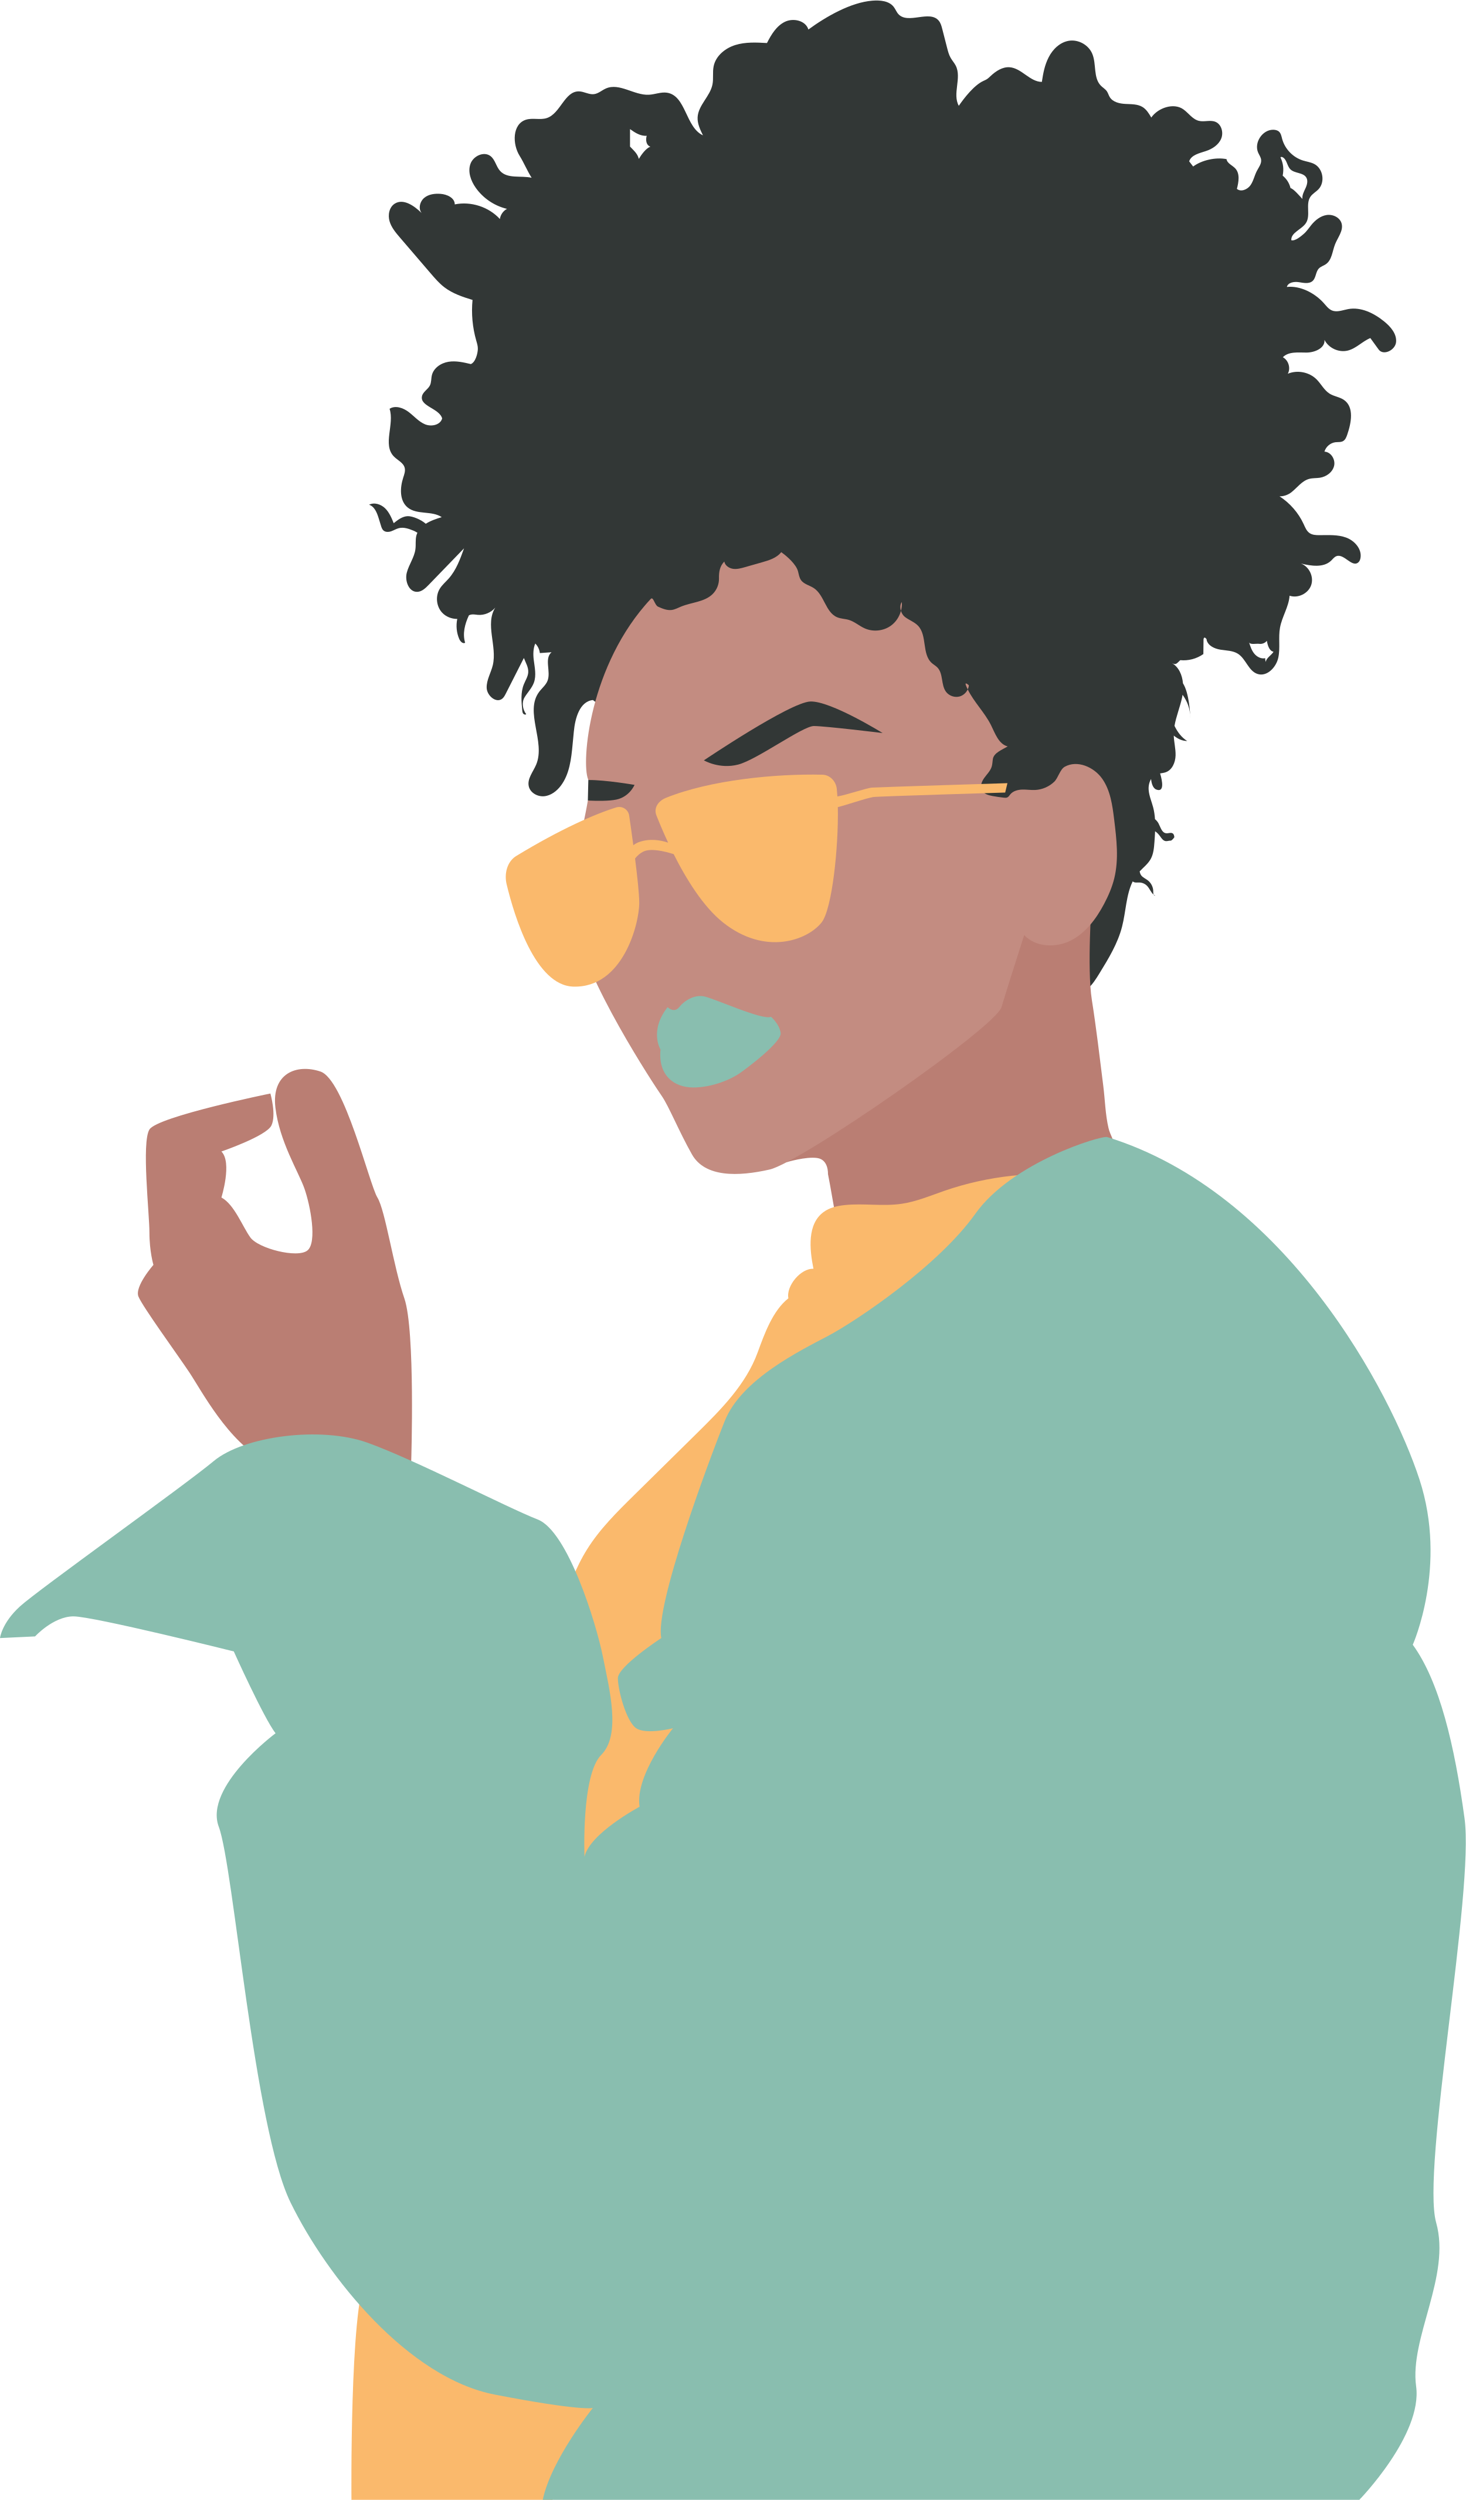
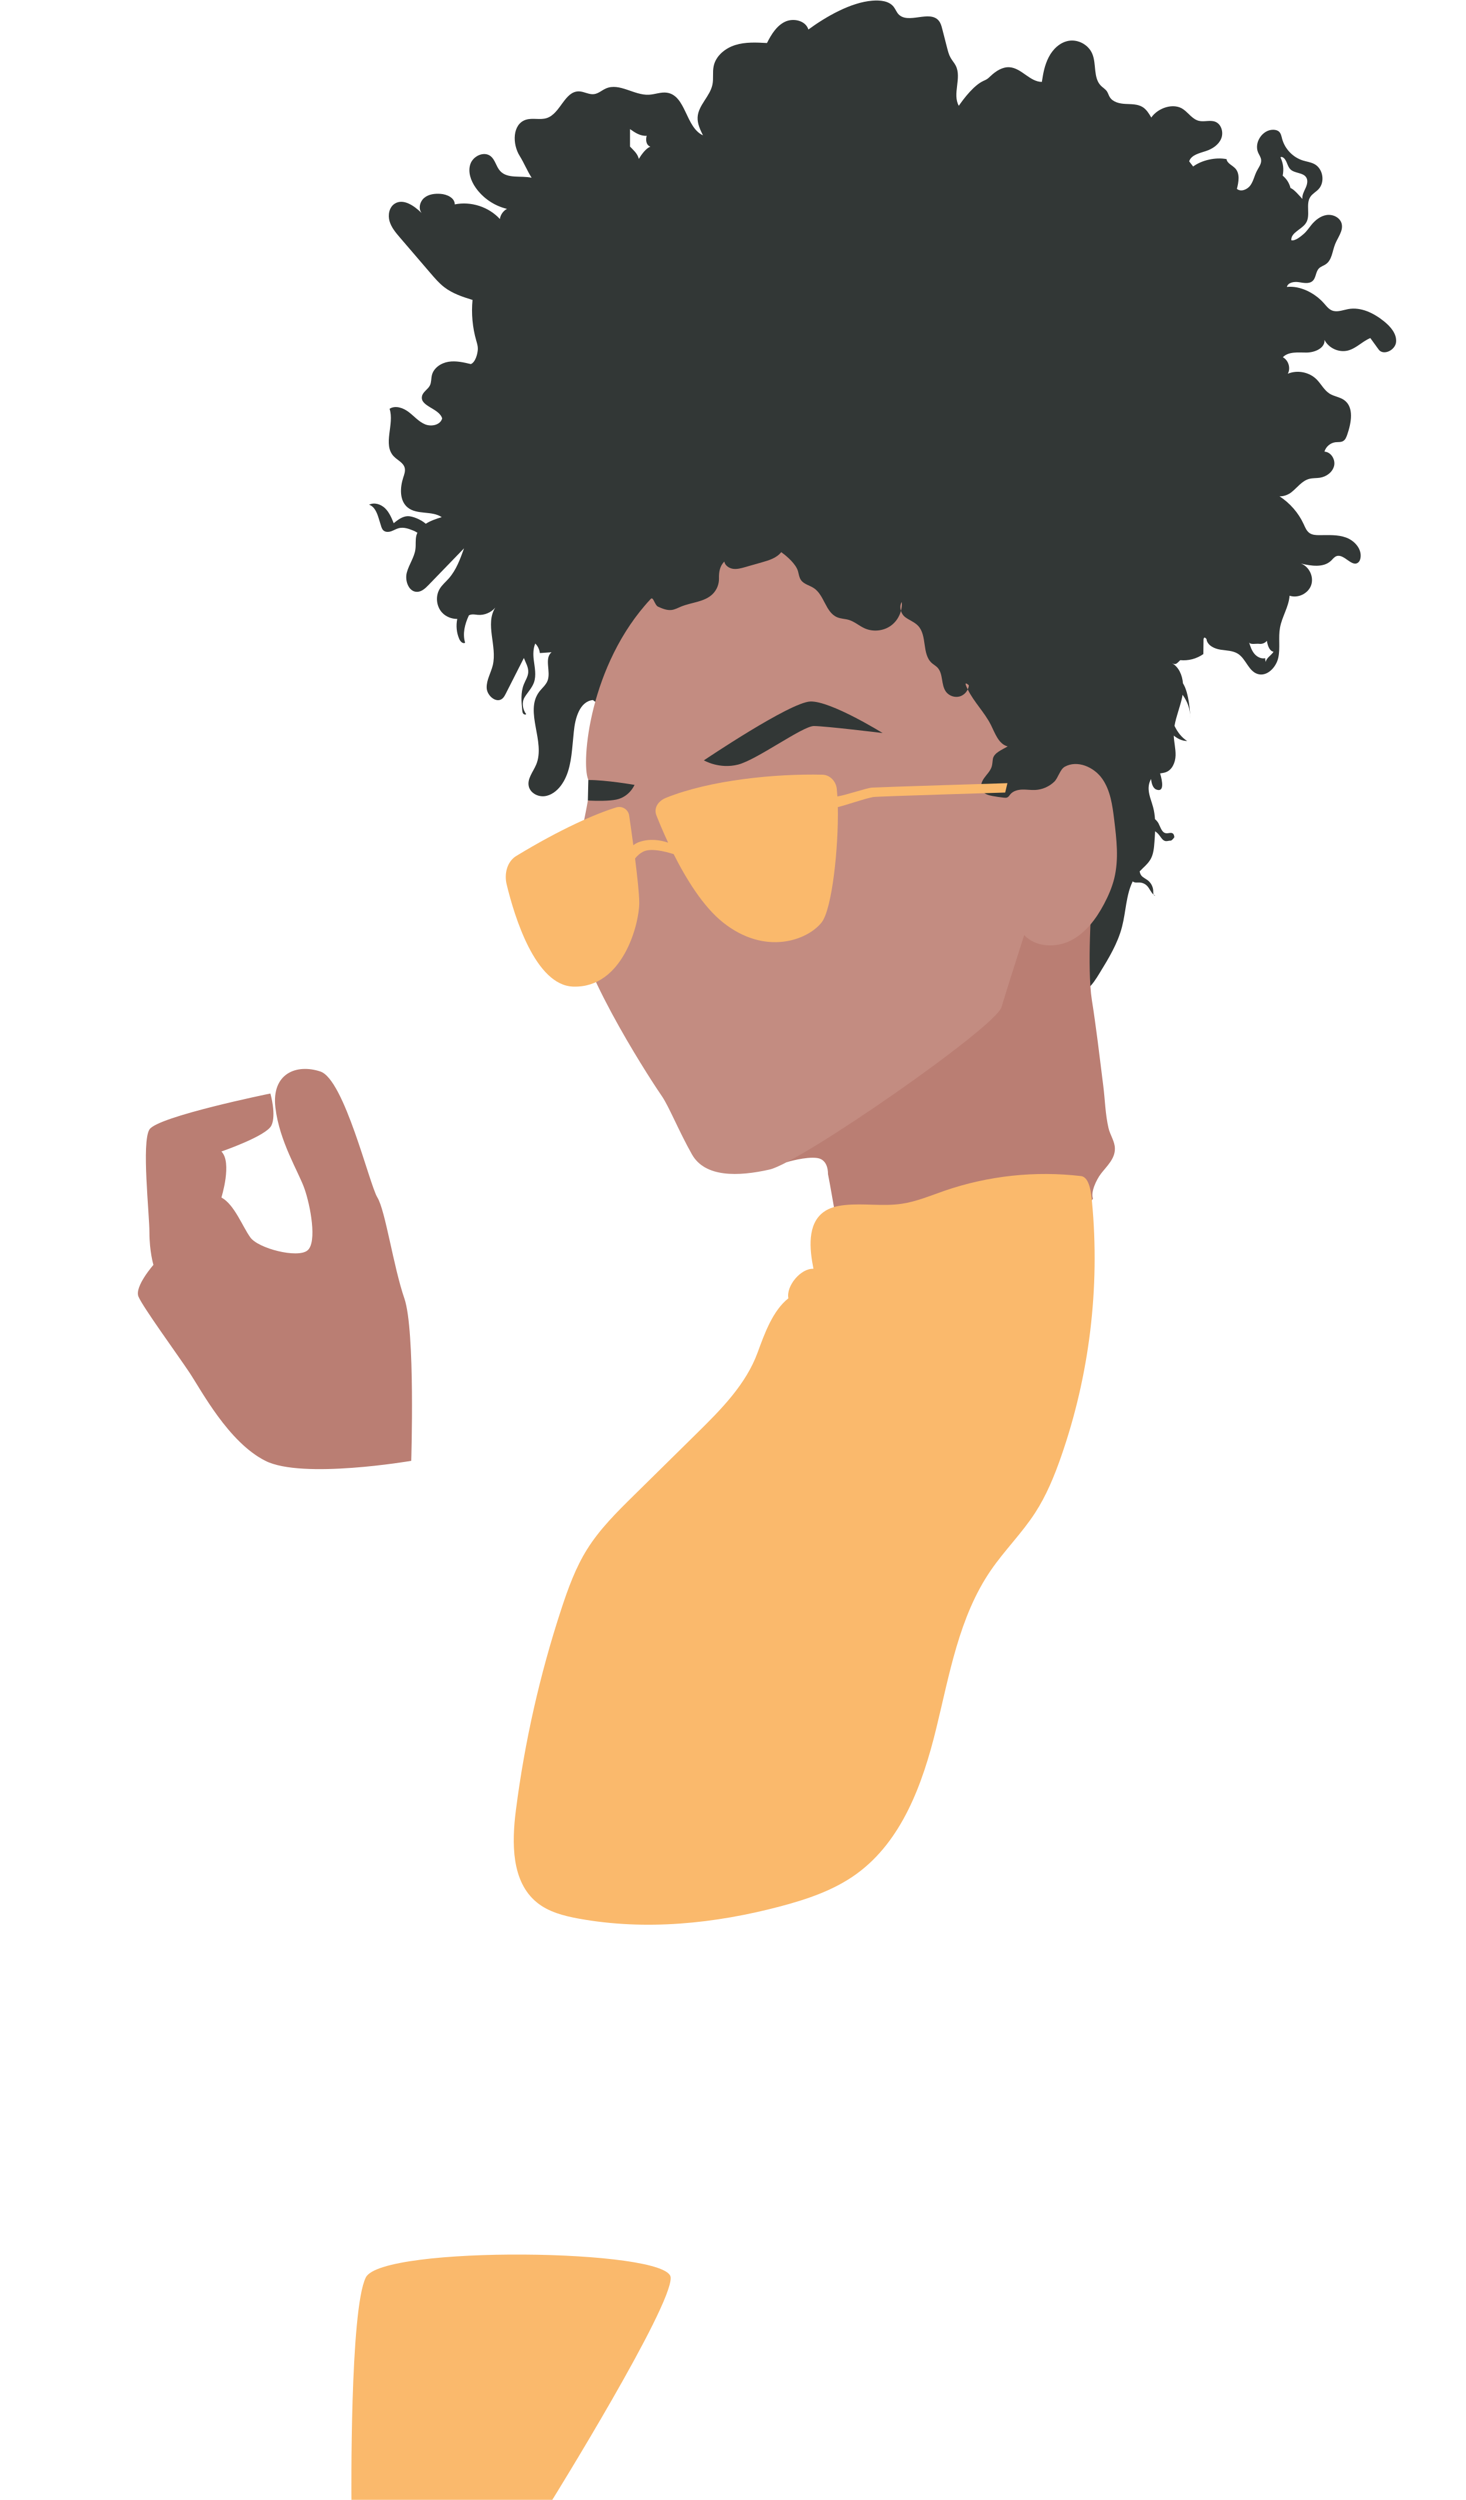
<svg xmlns="http://www.w3.org/2000/svg" height="500.1" preserveAspectRatio="xMidYMid meet" version="1.0" viewBox="0.0 -0.1 293.3 500.1" width="293.3" zoomAndPan="magnify">
  <defs>
    <clipPath id="a">
      <path d="M 0 199 L 293.262 199 L 293.262 500 L 0 500 Z M 0 199" />
    </clipPath>
  </defs>
  <g>
    <g id="change1_1">
      <path d="M 258.199 37.535 C 258.848 37.684 260.109 39.227 260.578 39.703 C 260.477 38.961 260.867 38.254 261.18 37.574 C 261.496 36.895 261.73 36.066 261.352 35.422 C 260.727 34.367 259.012 34.633 258.152 33.758 C 257.469 33.059 257.465 31.773 256.586 31.344 C 256.453 31.273 256.25 31.258 256.188 31.395 C 256.754 32.621 256.871 33.711 256.625 35.039 C 257.438 35.723 257.93 36.508 258.199 37.535 Z M 254.789 130.285 C 253.934 130.129 253.598 128.953 253.461 128.094 C 253.102 128.547 252.492 128.785 251.922 128.699 C 251.352 128.617 250.105 128.934 249.895 128.395 C 250.145 129.195 250.41 130.012 250.938 130.66 C 251.465 131.309 252.324 131.762 253.137 131.57 C 253.109 131.828 253.156 132.094 253.266 132.328 C 253.266 131.566 254.422 130.953 254.789 130.285 Z M 126.047 29.219 C 126.809 30.043 127.539 30.598 127.809 31.691 C 128.273 30.898 129.254 29.523 130.129 29.25 C 129.281 28.941 129.137 27.93 129.383 27.062 C 128.141 27.16 127.059 26.449 126.047 25.727 C 126.047 26.891 126.047 28.055 126.047 29.219 Z M 279.312 68.328 C 279.16 69.977 276.719 71.148 275.789 69.777 C 275.246 69.027 274.703 68.281 274.16 67.531 C 272.578 68.18 271.355 69.586 269.699 70.02 C 267.898 70.496 265.824 69.559 264.988 67.895 C 265.129 69.547 263.043 70.43 261.387 70.434 C 259.73 70.438 257.812 70.18 256.656 71.367 C 257.785 71.965 258.262 73.543 257.652 74.668 C 259.555 73.871 261.914 74.328 263.383 75.773 C 264.32 76.699 264.922 77.988 266.047 78.676 C 266.934 79.219 268.047 79.32 268.898 79.918 C 270.953 81.355 270.355 84.496 269.535 86.867 C 269.367 87.352 269.168 87.871 268.727 88.133 C 268.273 88.402 267.703 88.312 267.18 88.371 C 266.164 88.492 265.258 89.27 264.98 90.254 C 266.289 90.309 267.215 91.828 266.91 93.102 C 266.605 94.375 265.359 95.273 264.066 95.473 C 263.352 95.582 262.609 95.516 261.914 95.707 C 260.469 96.098 259.539 97.457 258.363 98.383 C 257.715 98.895 256.801 99.223 255.992 99.188 C 258.066 100.543 259.77 102.473 260.809 104.727 C 261.113 105.395 261.398 106.129 262.004 106.547 C 262.562 106.93 263.285 106.961 263.961 106.961 C 265.77 106.961 267.629 106.82 269.324 107.445 C 271.02 108.07 272.5 109.746 272.191 111.523 C 272.133 111.875 271.992 112.23 271.715 112.445 C 270.441 113.434 268.895 110.609 267.383 111.16 C 266.945 111.32 266.66 111.73 266.328 112.051 C 264.797 113.523 262.324 113.129 260.258 112.633 C 261.93 113.234 262.906 115.293 262.32 116.969 C 261.734 118.645 259.688 119.645 258.004 119.074 C 257.844 121.305 256.48 123.277 256.086 125.477 C 255.73 127.441 256.164 129.496 255.75 131.453 C 255.336 133.406 253.469 135.355 251.574 134.723 C 249.77 134.121 249.273 131.707 247.672 130.688 C 246.656 130.043 245.379 130.062 244.191 129.871 C 243.004 129.684 241.691 129.098 241.406 127.93 C 241.496 127.785 241.078 127.363 240.938 127.469 C 240.801 127.57 240.785 127.766 240.785 127.938 C 240.773 128.871 240.762 129.809 240.754 130.746 C 239.426 131.688 237.754 132.129 236.137 131.969 C 235.426 132.602 235.289 133.012 234.457 132.543 C 235.867 133.375 236.523 134.934 236.676 136.605 C 237.895 138.496 238.141 142.617 238.125 143.629 C 238.156 141.605 237.508 140.199 236.598 138.887 C 236.566 139.078 236.535 139.27 236.492 139.457 C 236.086 141.359 235.309 143.211 234.98 145.109 C 235.566 146.328 236.383 147.434 237.52 148.141 C 236.535 148.141 235.594 147.691 234.832 147.055 C 234.875 148.387 235.234 149.703 235.195 151.039 C 235.156 152.406 234.539 153.906 233.254 154.383 C 232.887 154.52 232.488 154.559 232.102 154.625 C 232.586 156.238 232.969 158.496 231.312 157.84 C 230.645 157.574 230.352 156.543 230.301 155.742 C 229.914 156.367 229.754 157.168 229.809 157.914 C 229.898 159.129 230.41 160.266 230.719 161.445 C 230.918 162.211 231.023 162.988 231.078 163.773 C 231.363 164.012 231.605 164.297 231.781 164.621 C 232.195 165.395 232.441 166.504 233.312 166.598 C 233.777 166.648 234.324 166.359 234.68 166.668 C 234.875 166.836 234.918 167.117 234.945 167.375 C 235.148 167.117 234.516 168.102 234.188 168.078 C 233.863 168.059 233.539 168.211 233.215 168.168 C 232.703 168.102 232.383 167.602 232.082 167.18 C 231.812 166.805 231.48 166.449 231.098 166.195 C 231.07 166.922 231.02 167.648 230.965 168.371 C 230.879 169.531 230.781 170.738 230.215 171.754 C 229.676 172.723 228.773 173.418 228.008 174.223 C 228.074 174.574 228.188 174.898 228.41 175.133 C 228.766 175.512 229.262 175.719 229.668 176.039 C 230.363 176.586 230.77 177.48 230.73 178.363 C 230.723 178.523 230.746 178.73 230.812 178.879 C 230.273 178.469 230.023 177.703 229.547 177.18 C 229.152 176.738 228.574 176.469 227.984 176.449 C 227.531 176.434 227.027 176.543 226.672 176.266 C 226.652 176.254 226.637 176.238 226.621 176.223 C 225.293 178.91 225.262 182.262 224.496 185.254 C 223.637 188.633 221.785 191.66 219.961 194.629 C 219.297 195.707 218.621 196.801 217.672 197.641 C 215.879 199.223 213.164 199.672 210.957 198.754 C 208.246 197.625 206.633 194.824 204.18 193.211 C 201.328 191.336 197.707 191.27 194.309 190.961 C 187.398 190.336 180.605 188.445 174.367 185.418 C 170.723 183.648 167.188 181.426 164.695 178.234 C 162.523 175.449 161.258 172.082 159.941 168.805 C 159.16 166.855 158.344 164.914 157.445 163.016 C 157.082 163.617 156.711 164.16 156.324 164.621 C 151.145 170.793 117.609 160.055 117.609 160.055 L 117.707 155.945 C 117.707 155.945 122.73 148.98 126.688 143.543 C 126.215 143.43 125.738 143.316 125.273 143.168 C 122.891 142.414 120.562 141.523 118.621 139.945 C 115.961 140.227 115.055 143.598 114.805 146.266 C 114.723 147.109 114.645 147.957 114.562 148.801 C 114.289 151.707 113.953 154.781 112.188 157.105 C 111.379 158.172 110.215 159.059 108.883 159.191 C 107.547 159.32 106.082 158.508 105.789 157.199 C 105.449 155.676 106.672 154.301 107.273 152.859 C 109.195 148.273 104.895 142.316 107.855 138.324 C 108.414 137.574 109.203 136.965 109.543 136.094 C 110.266 134.242 108.828 131.668 110.344 130.383 C 109.566 130.438 108.785 130.492 108.004 130.551 C 107.93 129.836 107.598 129.152 107.094 128.641 C 106.668 129.605 106.648 130.797 106.781 131.879 C 106.969 133.41 107.344 135.012 106.816 136.461 C 106.418 137.559 105.555 138.41 104.949 139.41 C 104.344 140.406 104.559 141.859 105.281 142.773 C 105.109 142.93 104.816 142.844 104.676 142.66 C 104.535 142.48 104.508 142.234 104.484 142.008 C 104.312 140.266 104.148 138.445 104.797 136.82 C 105.113 136.023 105.629 135.27 105.684 134.41 C 105.75 133.398 105.176 132.488 104.812 131.531 C 104.52 132.109 104.227 132.684 103.934 133.262 C 103.016 135.066 102.098 136.875 101.184 138.68 C 101 139.035 100.812 139.402 100.504 139.66 C 99.289 140.668 97.418 139.082 97.367 137.504 C 97.316 135.926 98.234 134.492 98.598 132.953 C 99.488 129.152 97.004 124.754 99.09 121.453 C 98.25 122.449 96.914 123.012 95.613 122.906 C 95.164 122.871 94.707 122.762 94.262 122.844 C 94.109 122.875 93.965 122.93 93.82 122.992 C 92.992 124.746 92.508 126.668 93.059 128.488 C 92.602 128.762 92.09 128.223 91.879 127.73 C 91.336 126.477 91.207 125.055 91.484 123.719 C 90.344 123.73 89.191 123.273 88.422 122.426 C 87.285 121.168 87.094 119.148 87.973 117.699 C 88.434 116.93 89.141 116.344 89.738 115.676 C 91.266 113.969 92.066 111.754 92.84 109.594 C 90.477 112.035 88.117 114.477 85.758 116.914 C 85.121 117.57 84.395 118.27 83.484 118.301 C 81.797 118.359 80.965 116.125 81.379 114.492 C 81.789 112.855 82.898 111.434 83.113 109.762 C 83.234 108.848 83.074 107.898 83.312 107.008 C 83.363 106.82 83.434 106.645 83.512 106.477 C 83.223 106.309 82.969 106.156 82.793 106.086 C 81.836 105.699 80.801 105.309 79.801 105.559 C 79.273 105.691 78.805 105.992 78.289 106.176 C 77.777 106.355 77.152 106.391 76.738 106.039 C 76.445 105.789 76.32 105.402 76.211 105.039 C 76.062 104.562 75.918 104.086 75.77 103.609 C 75.43 102.5 74.945 101.234 73.84 100.875 C 74.871 100.34 76.191 100.766 77.031 101.57 C 77.867 102.379 78.332 103.488 78.77 104.566 C 79.602 103.895 80.516 103.188 81.586 103.16 C 82.477 103.141 84.168 103.789 85.184 104.68 C 86.133 104.078 87.297 103.676 88.379 103.359 C 86.406 102.023 83.457 102.938 81.598 101.453 C 79.906 100.109 80.004 97.504 80.672 95.449 C 80.883 94.805 81.133 94.125 80.961 93.473 C 80.684 92.434 79.508 91.965 78.77 91.188 C 76.52 88.812 78.957 84.789 77.941 81.676 C 79.098 80.941 80.656 81.484 81.75 82.316 C 82.848 83.145 83.762 84.25 85.027 84.781 C 86.293 85.312 88.113 84.934 88.461 83.605 C 87.875 81.555 83.941 81.199 84.434 79.129 C 84.641 78.262 85.613 77.805 86.012 77.008 C 86.32 76.387 86.242 75.648 86.402 74.977 C 86.75 73.504 88.227 72.52 89.719 72.277 C 91.211 72.035 92.727 72.387 94.199 72.734 C 95.105 72.387 95.57 70.691 95.602 69.719 C 95.621 69.141 95.438 68.578 95.277 68.02 C 94.527 65.395 94.277 62.625 94.539 59.902 C 92.559 59.301 90.551 58.629 88.906 57.371 C 87.875 56.582 87.023 55.59 86.176 54.605 C 84.125 52.215 82.074 49.82 80.02 47.43 C 79.172 46.441 78.301 45.41 77.938 44.16 C 77.574 42.91 77.859 41.371 78.949 40.66 C 80.684 39.527 82.883 41.074 84.363 42.527 C 83.645 41.637 84 40.207 84.883 39.477 C 85.766 38.746 86.992 38.594 88.137 38.68 C 89.438 38.773 90.992 39.484 90.984 40.789 C 94.227 40.129 97.773 41.281 100.012 43.715 C 100.129 42.863 100.676 42.086 101.434 41.684 C 98.918 41.094 96.641 39.551 95.16 37.438 C 94.195 36.059 93.559 34.281 94.117 32.695 C 94.672 31.109 96.816 30.102 98.145 31.133 C 99.082 31.863 99.262 33.227 100.062 34.105 C 101.547 35.734 104.188 34.977 106.363 35.461 C 105.48 34.082 104.812 32.434 103.977 31.102 C 102.477 28.715 102.5 24.758 105.176 23.867 C 106.527 23.414 108.062 23.965 109.418 23.512 C 112.141 22.598 112.949 18.133 115.824 18.18 C 116.852 18.195 117.82 18.863 118.84 18.734 C 119.727 18.625 120.426 17.941 121.246 17.59 C 123.953 16.426 126.879 19 129.816 18.855 C 131.039 18.797 132.242 18.262 133.449 18.445 C 137.262 19.031 137.141 25.355 140.641 26.977 C 140.078 25.836 139.504 24.629 139.57 23.359 C 139.699 20.949 142.047 19.195 142.535 16.836 C 142.785 15.629 142.527 14.363 142.777 13.152 C 143.199 11.074 145.09 9.535 147.117 8.906 C 149.148 8.277 151.32 8.391 153.445 8.508 C 154.297 6.832 155.328 5.102 157.016 4.27 C 158.703 3.438 161.191 4.004 161.73 5.805 C 165.242 3.242 170.191 0.375 174.523 0.035 C 176.074 -0.086 177.867 0.055 178.812 1.289 C 179.156 1.734 179.352 2.289 179.727 2.711 C 181.645 4.836 185.961 1.836 187.805 4.027 C 188.203 4.496 188.367 5.113 188.52 5.711 C 188.84 6.965 189.164 8.219 189.484 9.469 C 189.66 10.156 189.84 10.852 190.191 11.465 C 190.496 12.008 190.93 12.477 191.215 13.035 C 192.453 15.469 190.496 18.68 191.824 21.066 C 192.945 19.438 194.895 16.961 196.684 16.121 C 196.973 15.984 197.266 15.863 197.527 15.684 C 197.77 15.52 197.977 15.312 198.188 15.109 C 199.234 14.129 200.551 13.254 201.98 13.352 C 204.379 13.516 206.039 16.281 208.441 16.285 C 208.719 14.5 208.984 12.98 209.801 11.367 C 210.617 9.754 212.062 8.352 213.844 8.059 C 215.742 7.75 217.777 8.875 218.523 10.645 C 219.402 12.723 218.68 15.473 220.273 17.066 C 220.656 17.445 221.148 17.723 221.453 18.168 C 221.695 18.52 221.801 18.949 222.02 19.312 C 222.637 20.332 223.965 20.629 225.152 20.691 C 226.34 20.754 227.613 20.695 228.617 21.328 C 229.387 21.816 229.875 22.629 230.336 23.414 C 231.672 21.469 234.82 20.398 236.746 21.77 C 237.805 22.523 238.586 23.762 239.848 24.074 C 240.922 24.34 242.105 23.855 243.137 24.258 C 244.387 24.742 244.836 26.43 244.309 27.664 C 243.781 28.898 242.547 29.695 241.273 30.117 C 239.977 30.551 238.344 30.875 237.914 32.176 C 238.18 32.52 238.445 32.863 238.711 33.211 C 240.473 31.91 243.246 31.316 245.391 31.734 C 245.516 32.594 246.543 32.953 247.137 33.59 C 248.113 34.637 247.82 36.297 247.465 37.684 C 248.27 38.367 249.574 37.82 250.18 36.957 C 250.785 36.094 250.977 35.008 251.469 34.074 C 251.84 33.363 252.402 32.664 252.312 31.867 C 252.254 31.352 251.93 30.914 251.719 30.441 C 250.844 28.461 252.551 25.852 254.715 25.855 C 255.137 25.859 255.582 25.953 255.891 26.238 C 256.285 26.598 256.379 27.172 256.516 27.684 C 257.059 29.695 258.676 31.383 260.664 32.004 C 261.434 32.246 262.254 32.34 262.965 32.719 C 264.707 33.641 265.145 36.328 263.789 37.758 C 263.277 38.297 262.578 38.656 262.164 39.273 C 261.172 40.754 262.242 42.945 261.312 44.465 C 260.484 45.816 258.254 46.379 258.348 47.957 C 259.098 48.172 260.246 47.207 260.836 46.695 C 261.43 46.184 261.855 45.516 262.352 44.91 C 263.141 43.941 264.188 43.098 265.422 42.914 C 266.66 42.73 268.07 43.395 268.41 44.598 C 268.812 46.031 267.66 47.375 267.109 48.758 C 266.555 50.148 266.492 51.902 265.262 52.754 C 264.812 53.062 264.25 53.211 263.867 53.605 C 263.215 54.277 263.312 55.461 262.625 56.098 C 261.922 56.742 260.82 56.5 259.879 56.352 C 258.938 56.203 257.695 56.383 257.461 57.305 C 260.113 57.008 263.02 58.512 264.805 60.492 C 265.32 61.062 265.789 61.73 266.5 62.016 C 267.52 62.426 268.648 61.93 269.727 61.734 C 272.301 61.262 274.887 62.555 276.918 64.199 C 278.211 65.242 279.461 66.676 279.312 68.328 Z M 230.812 178.879 C 230.91 178.949 231.012 179.016 231.129 179.062 C 230.98 179.113 230.879 179.02 230.812 178.879" fill="#323736" />
    </g>
    <g id="change2_1">
      <path d="M 82.273 292.148 C 82.273 292.148 83.105 266.07 80.906 259.668 C 78.703 253.27 77.105 242.066 75.504 239.465 C 73.902 236.863 68.902 215.859 64.102 214.262 C 59.301 212.66 54.301 214.66 55.098 221.461 C 55.898 228.262 59.699 234.266 60.902 237.664 C 62.102 241.066 63.5 248.469 61.5 250.066 C 59.5 251.668 51.699 249.668 50.098 247.469 C 48.5 245.266 46.898 240.863 44.297 239.465 C 44.297 239.465 46.496 232.465 44.297 230.262 C 44.297 230.262 53.273 227.184 54.301 225.062 C 55.324 222.938 54.098 218.66 54.098 218.66 C 54.098 218.66 31.496 223.262 29.895 225.863 C 28.293 228.465 29.895 242.664 29.895 246.465 C 29.895 250.266 30.695 252.945 30.695 252.945 C 30.695 252.945 26.895 257.27 27.695 259.27 C 28.492 261.27 35.496 270.871 37.895 274.473 C 40.297 278.074 45.699 288.422 53.098 292.148 C 60.5 295.879 82.273 292.148 82.273 292.148 Z M 218.438 179.605 C 218.438 179.605 217.449 193.625 218.438 199.895 C 219.34 205.609 220.008 211.367 220.727 217.105 C 221.078 219.875 221.141 222.871 221.781 225.59 C 222.109 226.988 223.031 228.211 223.055 229.652 C 223.094 231.766 221.398 233.207 220.23 234.754 C 219.391 235.867 218.156 238.375 218.672 239.676 C 216.25 243.766 210.84 244.703 206.113 245.219 C 199.922 245.898 193.727 246.574 187.531 247.254 C 182.172 247.84 176.711 248.422 171.426 247.344 C 170.113 247.074 168.711 246.629 167.961 245.52 C 167.539 244.895 167.383 244.137 167.234 243.398 C 166.668 240.594 166.215 237.566 165.648 234.758 C 165.648 234.758 165.812 231.898 163.504 231.566 C 161.195 231.238 157.398 232.398 157.398 232.398 C 155.602 223.887 155.883 213.332 159.602 205.465 C 163.316 197.594 170.328 191.152 178.746 188.945 C 182.27 188.023 185.941 187.836 189.512 187.109 C 193.414 186.312 197.219 184.855 200.461 182.535 C 202.852 180.828 204.961 178.648 207.66 177.496 C 210.363 176.344 216.852 177.129 218.438 179.605" fill="#ba7e73" />
    </g>
    <g id="change3_1">
      <path d="M 176.582 146.547 C 176.582 146.547 166.195 140.098 162.129 140.238 C 158.066 140.379 140.828 152.012 140.828 152.012 C 140.828 152.012 143.91 153.836 147.695 152.852 C 151.48 151.871 160.59 145.145 162.832 145.145 C 165.074 145.145 176.582 146.547 176.582 146.547 Z M 222.93 175.617 C 222.492 177.402 221.754 179.102 220.898 180.727 C 219.328 183.691 217.227 186.535 214.234 188.055 C 211.238 189.57 207.211 189.414 204.906 186.973 C 204.906 186.973 201.57 197.367 200.359 201.398 C 199.148 205.434 160.223 232.461 153.969 233.871 C 147.719 235.285 141.062 235.484 138.441 230.848 C 135.816 226.207 133.801 221.164 132.391 219.148 C 130.977 217.133 116.859 195.754 115.043 184.457 C 113.676 175.938 116.664 165.93 117.609 160.051 C 117.609 160.055 117.609 160.055 117.609 160.055 C 119.504 160.141 121.879 160.16 123.309 159.859 C 125.969 159.301 126.949 156.918 126.949 156.918 C 126.949 156.918 121.105 155.91 117.707 155.945 C 117.691 155.902 117.68 155.855 117.664 155.816 C 116.254 152.387 117.914 132.828 130.195 119.719 C 130.715 119.16 130.969 120.969 131.664 121.273 C 132.531 121.656 133.457 122.051 134.395 121.926 C 135.047 121.836 135.641 121.504 136.25 121.254 C 138.363 120.379 140.93 120.352 142.566 118.754 C 143.395 117.945 143.867 116.789 143.844 115.633 C 143.816 114.328 143.996 113.172 144.91 112.238 C 145.051 113.035 145.852 113.578 146.652 113.695 C 147.449 113.809 148.258 113.586 149.035 113.363 C 150.176 113.039 151.312 112.715 152.453 112.391 C 153.871 111.988 155.387 111.523 156.297 110.363 C 157.48 111.191 159.285 112.797 159.656 114.191 C 159.816 114.793 159.895 115.438 160.254 115.949 C 160.84 116.785 161.977 116.992 162.828 117.559 C 164.941 118.957 165.156 122.414 167.496 123.387 C 168.234 123.695 169.062 123.688 169.828 123.914 C 170.98 124.262 171.906 125.121 173.008 125.609 C 174.676 126.352 176.73 126.145 178.219 125.086 C 179.219 124.375 179.934 123.289 180.25 122.105 C 180.402 122.594 180.684 123.047 181.055 123.328 C 181.891 123.973 182.953 124.32 183.68 125.09 C 185.539 127.051 184.406 130.75 186.426 132.547 C 186.777 132.859 187.207 133.09 187.535 133.426 C 188.762 134.684 188.223 136.91 189.277 138.309 C 189.891 139.117 191.012 139.5 191.988 139.23 C 192.703 139.031 193.305 138.488 193.613 137.82 C 194.859 140.367 197.012 142.434 198.281 144.992 C 199.105 146.656 199.805 148.762 201.605 149.223 C 200.539 149.875 198.867 150.477 198.648 151.711 C 198.559 152.238 198.559 152.785 198.398 153.297 C 198.129 154.145 197.449 154.789 196.926 155.516 C 196.402 156.238 196.027 157.223 196.449 158.008 C 196.844 158.738 197.75 158.992 198.566 159.145 C 199.32 159.285 200.086 159.395 200.852 159.48 C 201.082 159.504 201.328 159.523 201.539 159.422 C 201.797 159.305 201.941 159.039 202.121 158.82 C 202.676 158.141 203.609 157.891 204.484 157.859 C 205.363 157.828 206.238 157.98 207.117 157.938 C 208.531 157.867 209.914 157.266 210.93 156.281 C 211.699 155.535 212.082 153.816 213.016 153.293 C 215.527 151.887 218.863 153.336 220.52 155.691 C 222.172 158.051 222.566 161.035 222.914 163.895 C 223.391 167.797 223.863 171.801 222.93 175.617 Z M 180.426 120.34 C 180.074 120.812 180.059 121.484 180.25 122.105 C 180.406 121.527 180.477 120.934 180.426 120.34 Z M 193.836 137.047 C 193.809 137.316 193.73 137.574 193.613 137.82 C 193.484 137.551 193.352 137.277 193.242 136.992 C 193.199 136.879 193.156 136.75 193.211 136.641 C 193.266 136.531 193.848 136.926 193.836 137.047" fill="#c38c81" />
    </g>
    <g id="change4_1">
      <path d="M 174.445 157.465 C 173.383 157.539 169.41 158.922 167.539 159.234 C 167.504 158.688 167.461 158.172 167.41 157.695 C 167.242 156.195 166.055 154.918 164.547 154.883 C 155.121 154.66 142.059 155.945 133.234 159.512 C 131.73 160.121 130.73 161.504 131.324 163.016 C 131.898 164.473 132.695 166.379 133.672 168.473 C 132.055 167.938 129.98 167.617 127.895 168.344 C 127.48 168.484 127.086 168.707 126.707 168.988 C 126.402 166.711 126.102 164.578 125.879 163.062 C 125.703 161.844 124.484 161.066 123.305 161.426 C 119.133 162.695 112.121 165.77 103.293 171.137 C 101.445 172.262 100.855 174.695 101.359 176.801 C 102.922 183.289 107.121 197.039 114.691 197.277 C 124.605 197.59 127.895 184.75 127.895 180.52 C 127.895 178.812 127.512 175.27 127.055 171.648 C 127.516 171.07 128.09 170.551 128.785 170.234 C 130.266 169.57 132.848 170.168 134.781 170.773 C 137.289 175.766 140.695 181.285 144.648 184.438 C 153.105 191.168 161.555 188.004 164.379 184.438 C 166.477 181.789 167.785 169.391 167.625 161.363 C 169.664 160.863 172.766 159.723 174.676 159.355 C 175.418 159.211 201.105 158.453 201.105 158.453 L 201.555 156.574 C 201.555 156.574 175.746 157.371 174.445 157.465 Z M 110.5 500 C 110.5 500 134.539 461.25 134.18 455.512 C 133.82 449.77 76.414 449.055 73.188 455.512 C 69.957 461.969 70.316 500 70.316 500 Z M 218.48 240.387 C 220.09 257.523 217.969 275.004 212.309 291.258 C 210.945 295.176 209.363 299.047 207.109 302.527 C 204.48 306.594 200.988 310.039 198.246 314.031 C 191.859 323.332 189.969 334.875 187.277 345.832 C 184.59 356.789 180.441 368.242 171.285 374.84 C 166.828 378.051 161.52 379.844 156.211 381.254 C 143.047 384.754 129.152 386.168 115.754 383.723 C 112.785 383.18 109.746 382.398 107.41 380.492 C 102.285 376.312 102.379 368.562 103.219 361.996 C 104.969 348.332 108.023 334.832 112.32 321.742 C 113.676 317.621 115.168 313.504 117.473 309.824 C 120.004 305.777 123.438 302.387 126.84 299.035 C 131.004 294.93 135.172 290.824 139.336 286.719 C 144.211 281.918 149.23 276.895 151.578 270.469 C 152.957 266.707 154.586 262.117 157.73 259.629 C 157.242 257.156 160.23 253.59 162.746 253.727 C 161.949 249.734 161.488 244.793 164.762 242.379 C 165.973 241.484 167.5 241.137 168.996 240.98 C 172.785 240.582 176.645 241.277 180.414 240.719 C 183.355 240.281 186.125 239.102 188.938 238.129 C 197.676 235.113 207.094 234.098 216.277 235.18 C 218.004 235.383 218.32 238.652 218.48 240.387" fill="#fab96c" />
    </g>
    <g clip-path="url(#a)" id="change5_1">
-       <path d="M 221.512 227.371 C 220.359 227.016 202.465 232.383 195.117 242.742 C 187.766 253.098 171.395 264.121 165.715 267.129 C 160.035 270.137 148.344 275.816 145 284.172 C 141.66 292.523 130.969 321.254 132.305 327.602 C 132.305 327.602 123.617 333.281 123.617 335.621 C 123.617 337.961 125.289 344.309 127.293 345.645 C 129.297 346.98 134.645 345.645 134.645 345.645 C 134.645 345.645 126.961 355 127.961 361.348 C 127.961 361.348 117.938 366.691 116.938 371.371 C 116.938 371.371 116.27 355 120.277 350.988 C 124.285 346.98 121.949 337.961 120.609 331.277 C 119.273 324.598 113.594 306.223 107.582 303.883 C 101.566 301.543 82.855 291.855 73.504 288.512 C 64.148 285.172 48.777 287.176 42.766 292.188 C 36.75 297.199 7.684 317.914 4.008 321.254 C 0.332 324.598 0 327.602 0 327.602 L 7.016 327.27 C 7.016 327.27 10.691 323.262 14.699 323.262 C 18.711 323.262 46.773 330.273 46.773 330.273 C 46.773 330.273 52.789 343.641 55.129 346.648 C 55.129 346.648 40.762 357.34 43.77 365.355 C 46.773 373.375 50.785 425.496 58.133 440.527 C 65.484 455.562 81.723 475.609 98.996 478.949 C 116.27 482.293 118.605 481.625 118.605 481.625 C 118.605 481.625 110.254 491.98 108.586 500 L 271.961 500 C 271.961 500 284.656 486.969 283.32 477.281 C 281.984 467.594 290.336 455.23 287.328 444.539 C 284.32 433.848 295.012 378.387 293.008 363.688 C 291.004 348.984 287.996 336.289 282.652 328.938 C 282.652 328.938 289.668 313.234 283.988 295.863 C 278.309 278.488 257.258 238.398 221.512 227.371 Z M 132.148 209.871 C 132.148 209.871 129.836 206.145 133.562 201.391 C 133.562 201.391 134.848 202.676 135.875 201.391 C 136.902 200.105 138.836 198.859 140.828 199.227 C 142.816 199.59 152.586 204.09 154.254 203.316 C 154.254 203.316 155.926 204.73 156.184 206.531 C 156.441 208.332 149.629 213.473 147.957 214.629 C 146.285 215.785 142.559 217.457 138.703 217.457 C 134.848 217.457 131.633 215.016 132.148 209.871" fill="#89beaf" />
-     </g>
+       </g>
  </g>
</svg>